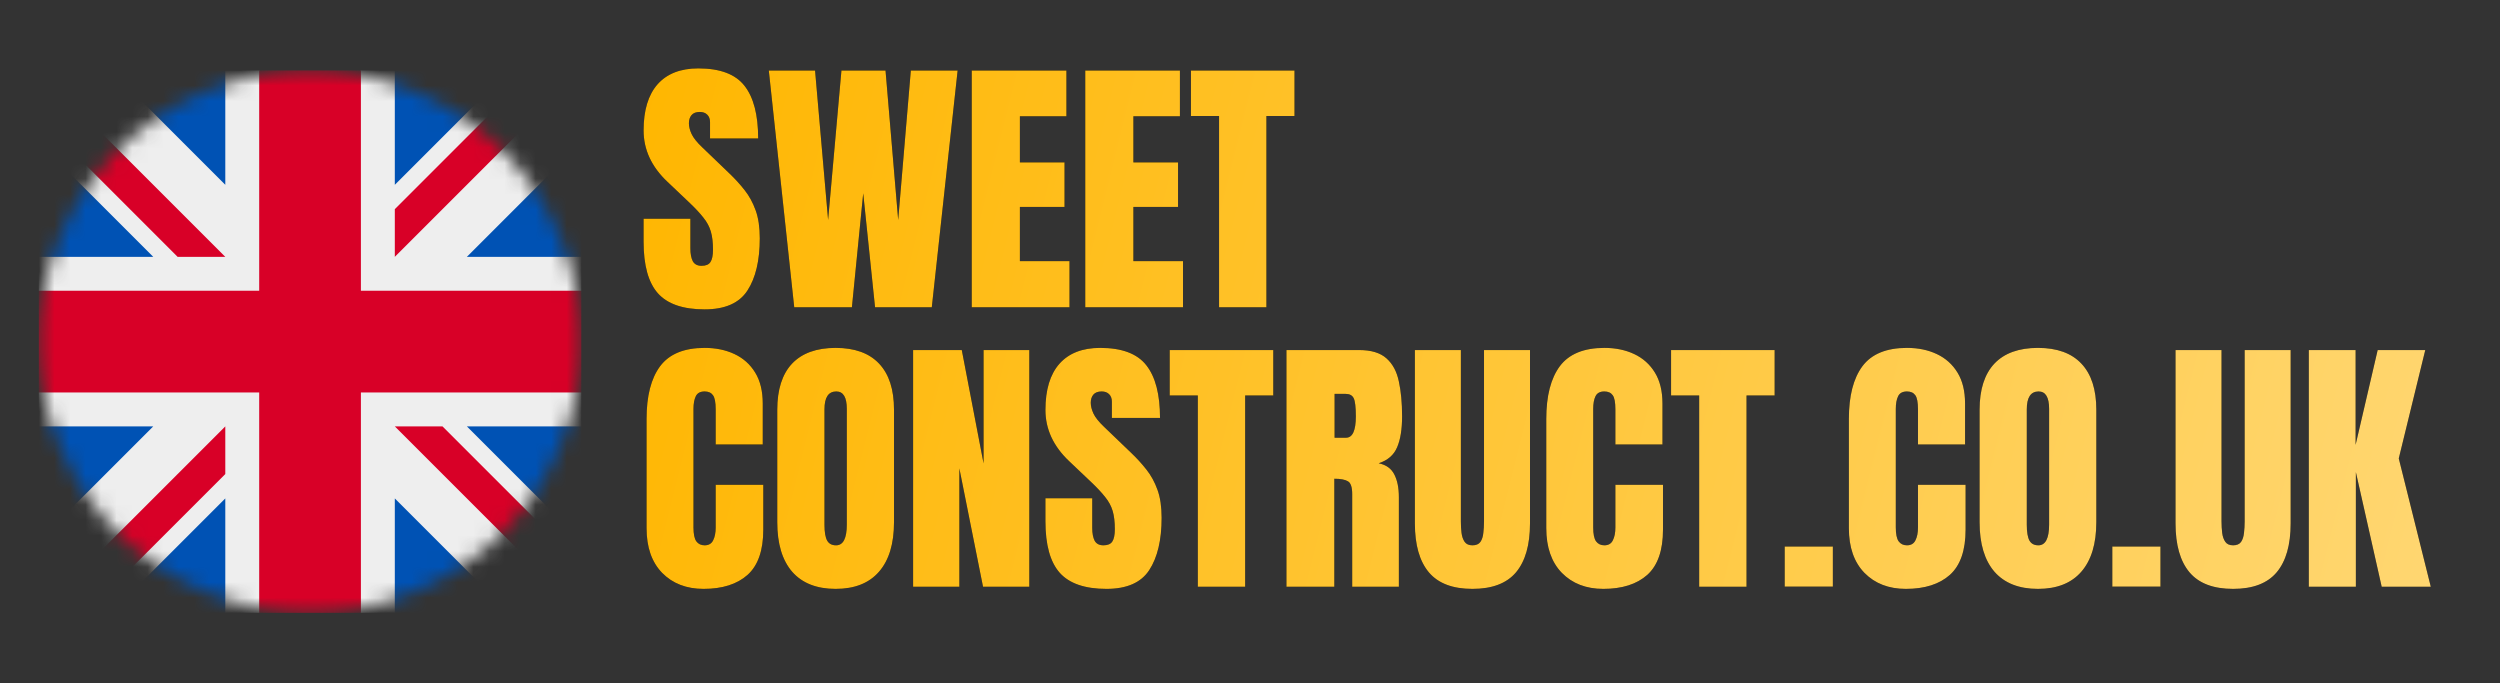
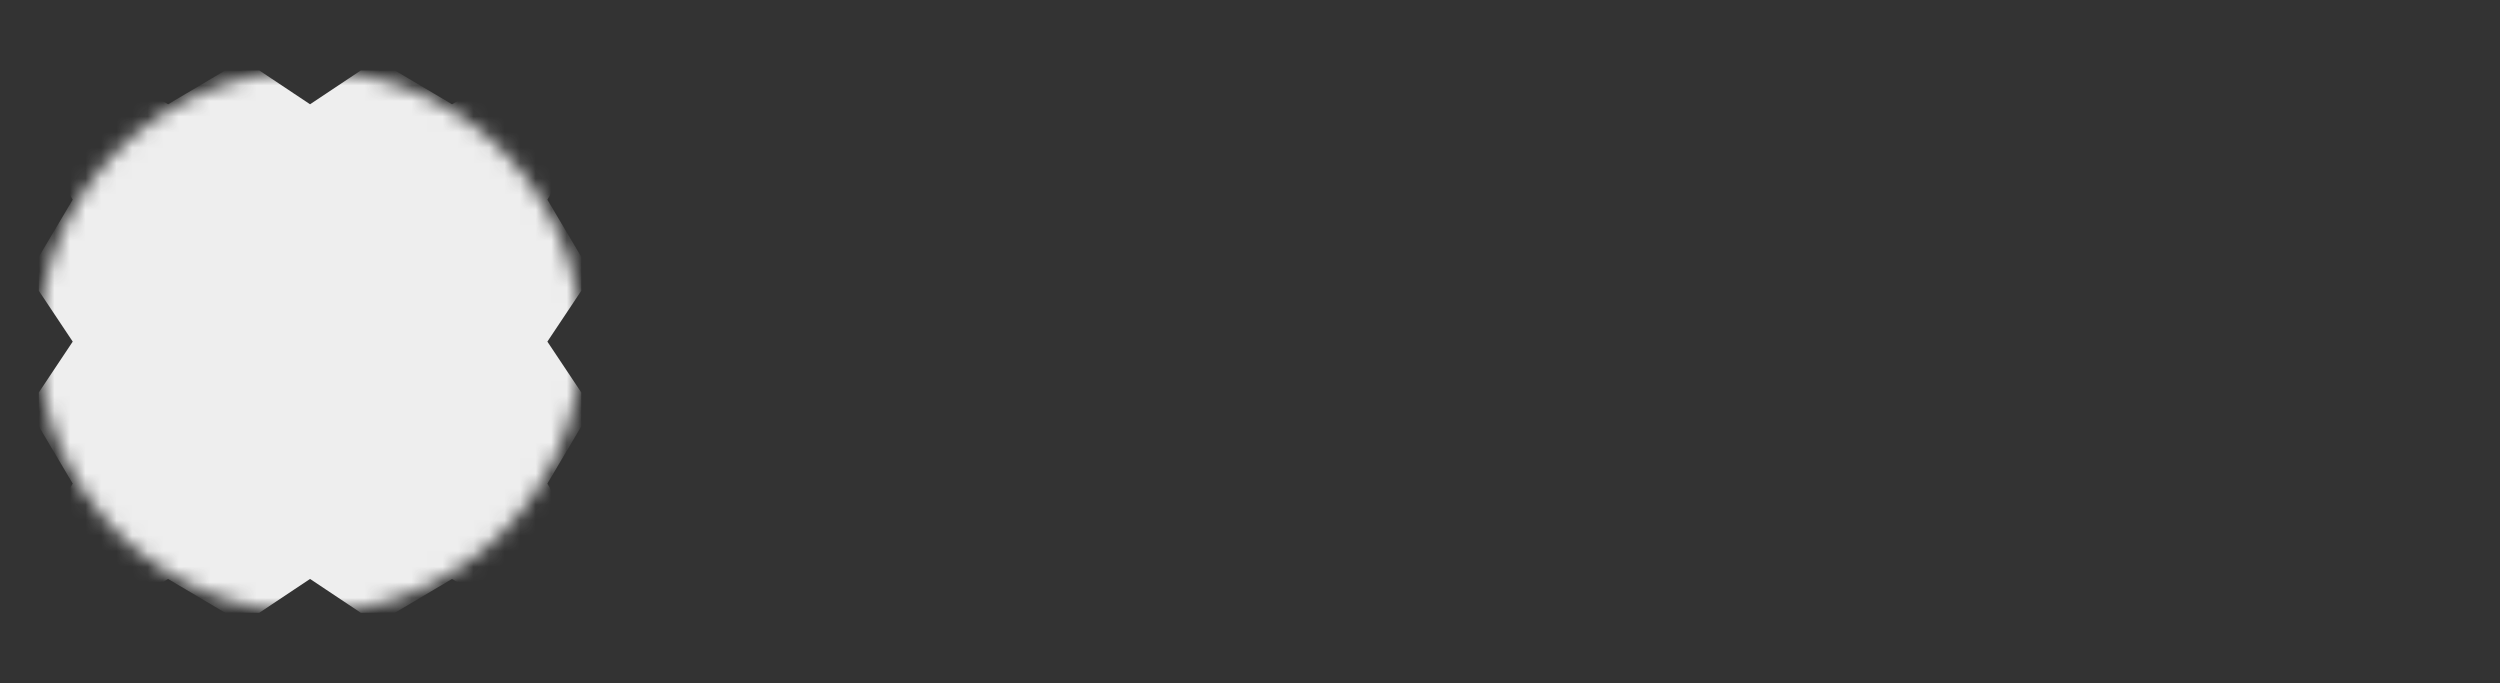
<svg xmlns="http://www.w3.org/2000/svg" width="161" height="44" viewBox="0 0 161 44" fill="none">
  <rect x="0" y="0" width="161" height="44" fill="#333333" stroke="none" />
  <mask id="mask0_3052_1108" style="mask-type:luminance" maskUnits="userSpaceOnUse" x="2" y="4" width="36" height="36">
    <path d="M19.967 39.467C29.614 39.467 37.435 31.647 37.435 22C37.435 12.353 29.614 4.533 19.967 4.533C10.32 4.533 2.5 12.353 2.5 22C2.5 31.647 10.32 39.467 19.967 39.467Z" fill="white" />
  </mask>
  <g mask="url(#mask0_3052_1108)">
    <path d="M2.5 4.533L3.046 6.034L2.5 7.603V9.172L4.683 12.857L2.5 16.541V18.725L4.683 22L2.5 25.275V27.459L4.683 31.143L2.5 34.828V39.467L4.001 38.922L5.57 39.467H7.14L10.824 37.284L14.509 39.467H16.692L19.967 37.284L23.242 39.467H25.426L29.11 37.284L32.795 39.467H37.435L36.889 37.966L37.435 36.397V34.828L35.251 31.143L37.435 27.459V25.275L35.251 22L37.435 18.725V16.541L35.251 12.857L37.435 9.172V4.533L35.934 5.078L34.364 4.533H32.795L29.11 6.716L25.426 4.533H23.242L19.967 6.716L16.692 4.533H14.509L10.824 6.716L7.14 4.533H2.5Z" fill="#EEEEEE" />
-     <path d="M25.426 4.533V11.902L32.795 4.533H25.426ZM37.435 9.172L30.066 16.541H37.435V9.172ZM2.5 16.541H9.869L2.5 9.172V16.541ZM7.14 4.533L14.509 11.902V4.533H7.14ZM14.509 39.467V32.098L7.14 39.467H14.509ZM2.5 34.828L9.869 27.459H2.5V34.828ZM37.435 27.459H30.066L37.435 34.828V27.459ZM32.795 39.467L25.426 32.098V39.467H32.795Z" fill="#0052B4" />
-     <path d="M2.5 4.533V7.603L11.438 16.541H14.509L2.5 4.533ZM16.692 4.533V18.725H2.5V25.275H16.692V39.467H23.242V25.275H37.435V18.725H23.242V4.533H16.692ZM34.364 4.533L25.426 13.471V16.541L37.435 4.533H34.364ZM14.509 27.459L2.5 39.467H5.57L14.509 30.529V27.459ZM25.426 27.459L37.435 39.467V36.397L28.496 27.459H25.426Z" fill="#D80027" />
  </g>
-   <path d="M45.379 19.924C43.988 19.924 42.983 19.578 42.365 18.885C41.753 18.192 41.447 17.089 41.447 15.576V14.087H44.461V15.992C44.461 16.345 44.513 16.622 44.617 16.824C44.727 17.02 44.915 17.118 45.18 17.118C45.457 17.118 45.648 17.037 45.752 16.876C45.861 16.714 45.916 16.448 45.916 16.079C45.916 15.611 45.87 15.222 45.778 14.91C45.685 14.592 45.524 14.292 45.293 14.009C45.068 13.72 44.753 13.385 44.349 13.004L42.98 11.705C41.958 10.741 41.447 9.638 41.447 8.397C41.447 7.097 41.748 6.107 42.348 5.426C42.954 4.745 43.829 4.404 44.972 4.404C46.37 4.404 47.36 4.776 47.943 5.521C48.532 6.266 48.826 7.398 48.826 8.916H45.726V7.868C45.726 7.66 45.665 7.499 45.544 7.383C45.428 7.268 45.27 7.21 45.068 7.21C44.825 7.21 44.646 7.279 44.531 7.418C44.421 7.551 44.366 7.724 44.366 7.938C44.366 8.151 44.424 8.382 44.539 8.63C44.655 8.879 44.883 9.165 45.224 9.488L46.982 11.177C47.334 11.512 47.657 11.867 47.952 12.242C48.246 12.612 48.483 13.045 48.662 13.541C48.841 14.032 48.93 14.633 48.93 15.343C48.93 16.775 48.665 17.898 48.134 18.712C47.608 19.52 46.69 19.924 45.379 19.924ZM51.148 19.786L49.511 4.543H52.49L53.33 14.165L54.188 4.543H57.028L57.843 14.165L58.657 4.543H61.671L60.008 19.786H56.353L55.591 12.45L54.863 19.786H51.148ZM62.58 19.786V4.543H68.677V7.487H65.681V10.458H68.556V13.325H65.681V16.815H68.876V19.786H62.58ZM69.89 19.786V4.543H75.987V7.487H72.99V10.458H75.866V13.325H72.99V16.815H76.186V19.786H69.89ZM78.507 19.786V7.47H76.697V4.543H83.366V7.47H81.556V19.786H78.507ZM45.31 37.924C44.207 37.924 43.318 37.581 42.642 36.894C41.973 36.207 41.638 35.245 41.638 34.01V26.977C41.638 25.499 41.929 24.367 42.513 23.582C43.102 22.797 44.057 22.404 45.379 22.404C46.101 22.404 46.742 22.537 47.302 22.802C47.868 23.068 48.313 23.466 48.636 23.997C48.959 24.523 49.121 25.187 49.121 25.99V28.622H46.09V26.371C46.09 25.915 46.032 25.608 45.916 25.453C45.801 25.291 45.622 25.21 45.379 25.21C45.096 25.21 44.906 25.314 44.808 25.522C44.71 25.724 44.66 25.995 44.66 26.336V33.966C44.66 34.388 44.721 34.685 44.842 34.858C44.969 35.032 45.148 35.118 45.379 35.118C45.639 35.118 45.821 35.011 45.925 34.798C46.035 34.584 46.09 34.307 46.09 33.966V31.221H49.156V34.105C49.156 35.444 48.818 36.417 48.142 37.024C47.467 37.624 46.523 37.924 45.31 37.924ZM53.815 37.924C52.597 37.924 51.664 37.558 51.018 36.824C50.377 36.085 50.056 35.02 50.056 33.629V26.388C50.056 25.083 50.374 24.093 51.009 23.417C51.65 22.742 52.585 22.404 53.815 22.404C55.045 22.404 55.977 22.742 56.613 23.417C57.254 24.093 57.574 25.083 57.574 26.388V33.629C57.574 35.02 57.251 36.085 56.604 36.824C55.963 37.558 55.033 37.924 53.815 37.924ZM53.841 35.118C54.303 35.118 54.534 34.671 54.534 33.776V26.336C54.534 25.585 54.309 25.21 53.858 25.21C53.35 25.21 53.096 25.594 53.096 26.362V33.793C53.096 34.267 53.154 34.607 53.27 34.815C53.385 35.017 53.575 35.118 53.841 35.118ZM58.804 37.786V22.543H61.939L63.342 29.844V22.543H66.287V37.786H63.307L61.783 30.164V37.786H58.804ZM71.258 37.924C69.867 37.924 68.862 37.578 68.244 36.885C67.632 36.192 67.326 35.089 67.326 33.577V32.087H70.34V33.992C70.34 34.344 70.392 34.622 70.496 34.824C70.606 35.02 70.793 35.118 71.059 35.118C71.336 35.118 71.527 35.037 71.631 34.876C71.74 34.714 71.795 34.448 71.795 34.079C71.795 33.611 71.749 33.221 71.657 32.91C71.564 32.592 71.403 32.292 71.172 32.009C70.947 31.72 70.632 31.385 70.228 31.004L68.859 29.705C67.837 28.741 67.326 27.638 67.326 26.397C67.326 25.098 67.626 24.107 68.227 23.426C68.833 22.745 69.708 22.404 70.851 22.404C72.249 22.404 73.239 22.776 73.822 23.521C74.411 24.266 74.705 25.398 74.705 26.916H71.605V25.868C71.605 25.66 71.544 25.499 71.423 25.383C71.307 25.268 71.149 25.21 70.947 25.21C70.704 25.21 70.525 25.279 70.409 25.418C70.3 25.551 70.245 25.724 70.245 25.938C70.245 26.151 70.303 26.382 70.418 26.631C70.534 26.879 70.762 27.165 71.102 27.488L72.861 29.177C73.213 29.512 73.536 29.867 73.831 30.242C74.125 30.612 74.362 31.045 74.541 31.541C74.72 32.032 74.809 32.633 74.809 33.343C74.809 34.775 74.544 35.898 74.013 36.712C73.487 37.52 72.569 37.924 71.258 37.924ZM77.139 37.786V25.47H75.329V22.543H81.998V25.47H80.188V37.786H77.139ZM82.847 37.786V22.543H87.523C88.303 22.543 88.892 22.721 89.29 23.079C89.689 23.432 89.954 23.928 90.087 24.569C90.226 25.204 90.295 25.952 90.295 26.812C90.295 27.644 90.188 28.308 89.975 28.804C89.767 29.301 89.371 29.645 88.788 29.835C89.267 29.933 89.602 30.173 89.793 30.554C89.989 30.929 90.087 31.417 90.087 32.018V37.786H87.082V31.818C87.082 31.374 86.989 31.099 86.805 30.996C86.626 30.886 86.334 30.831 85.93 30.831V37.786H82.847ZM85.947 28.189H86.683C87.105 28.189 87.316 27.73 87.316 26.812C87.316 26.218 87.269 25.828 87.177 25.643C87.085 25.458 86.912 25.366 86.657 25.366H85.947V28.189ZM94.825 37.924C93.554 37.924 92.619 37.569 92.019 36.859C91.418 36.143 91.118 35.092 91.118 33.706V22.543H94.08V33.585C94.08 33.839 94.094 34.085 94.123 34.321C94.152 34.552 94.218 34.743 94.322 34.893C94.426 35.043 94.594 35.118 94.825 35.118C95.061 35.118 95.232 35.046 95.336 34.902C95.44 34.752 95.503 34.558 95.526 34.321C95.555 34.085 95.57 33.839 95.57 33.585V22.543H98.532V33.706C98.532 35.092 98.231 36.143 97.631 36.859C97.03 37.569 96.095 37.924 94.825 37.924ZM103.252 37.924C102.149 37.924 101.26 37.581 100.584 36.894C99.915 36.207 99.58 35.245 99.58 34.01V26.977C99.58 25.499 99.871 24.367 100.454 23.582C101.043 22.797 101.999 22.404 103.321 22.404C104.043 22.404 104.684 22.537 105.244 22.802C105.81 23.068 106.254 23.466 106.578 23.997C106.901 24.523 107.063 25.187 107.063 25.99V28.622H104.031V26.371C104.031 25.915 103.974 25.608 103.858 25.453C103.743 25.291 103.564 25.21 103.321 25.21C103.038 25.21 102.848 25.314 102.749 25.522C102.651 25.724 102.602 25.995 102.602 26.336V33.966C102.602 34.388 102.663 34.685 102.784 34.858C102.911 35.032 103.09 35.118 103.321 35.118C103.581 35.118 103.763 35.011 103.867 34.798C103.976 34.584 104.031 34.307 104.031 33.966V31.221H107.097V34.105C107.097 35.444 106.759 36.417 106.084 37.024C105.408 37.624 104.464 37.924 103.252 37.924ZM109.427 37.786V25.47H107.617V22.543H114.286V25.47H112.476V37.786H109.427ZM114.935 37.777V35.196H118.036V37.777H114.935ZM122.739 37.924C121.636 37.924 120.747 37.581 120.071 36.894C119.402 36.207 119.067 35.245 119.067 34.01V26.977C119.067 25.499 119.358 24.367 119.941 23.582C120.53 22.797 121.486 22.404 122.808 22.404C123.53 22.404 124.171 22.537 124.731 22.802C125.297 23.068 125.741 23.466 126.065 23.997C126.388 24.523 126.55 25.187 126.55 25.99V28.622H123.518V26.371C123.518 25.915 123.461 25.608 123.345 25.453C123.23 25.291 123.051 25.21 122.808 25.21C122.525 25.21 122.335 25.314 122.237 25.522C122.138 25.724 122.089 25.995 122.089 26.336V33.966C122.089 34.388 122.15 34.685 122.271 34.858C122.398 35.032 122.577 35.118 122.808 35.118C123.068 35.118 123.25 35.011 123.354 34.798C123.464 34.584 123.518 34.307 123.518 33.966V31.221H126.584V34.105C126.584 35.444 126.247 36.417 125.571 37.024C124.895 37.624 123.951 37.924 122.739 37.924ZM131.244 37.924C130.026 37.924 129.093 37.558 128.446 36.824C127.806 36.085 127.485 35.02 127.485 33.629V26.388C127.485 25.083 127.803 24.093 128.438 23.417C129.079 22.742 130.014 22.404 131.244 22.404C132.474 22.404 133.406 22.742 134.041 23.417C134.682 24.093 135.003 25.083 135.003 26.388V33.629C135.003 35.02 134.679 36.085 134.033 36.824C133.392 37.558 132.462 37.924 131.244 37.924ZM131.27 35.118C131.732 35.118 131.963 34.671 131.963 33.776V26.336C131.963 25.585 131.738 25.21 131.287 25.21C130.779 25.21 130.525 25.594 130.525 26.362V33.793C130.525 34.267 130.583 34.607 130.698 34.815C130.814 35.017 131.004 35.118 131.27 35.118ZM136.033 37.777V35.196H139.134V37.777H136.033ZM143.811 37.924C142.541 37.924 141.605 37.569 141.005 36.859C140.404 36.143 140.104 35.092 140.104 33.706V22.543H143.066V33.585C143.066 33.839 143.081 34.085 143.109 34.321C143.138 34.552 143.205 34.743 143.309 34.893C143.413 35.043 143.58 35.118 143.811 35.118C144.048 35.118 144.218 35.046 144.322 34.902C144.426 34.752 144.489 34.558 144.513 34.321C144.541 34.085 144.556 33.839 144.556 33.585V22.543H147.518V33.706C147.518 35.092 147.218 36.143 146.617 36.859C146.017 37.569 145.081 37.924 143.811 37.924ZM148.687 37.786V22.543H151.701V28.648L153.122 22.543H156.187L154.481 29.523L156.543 37.786H153.381L151.718 30.407V37.786H148.687Z" fill="black" />
-   <path d="M45.379 19.924C43.988 19.924 42.983 19.578 42.365 18.885C41.753 18.192 41.447 17.089 41.447 15.576V14.087H44.461V15.992C44.461 16.345 44.513 16.622 44.617 16.824C44.727 17.02 44.915 17.118 45.18 17.118C45.457 17.118 45.648 17.037 45.752 16.876C45.861 16.714 45.916 16.448 45.916 16.079C45.916 15.611 45.87 15.222 45.778 14.91C45.685 14.592 45.524 14.292 45.293 14.009C45.068 13.72 44.753 13.385 44.349 13.004L42.98 11.705C41.958 10.741 41.447 9.638 41.447 8.397C41.447 7.097 41.748 6.107 42.348 5.426C42.954 4.745 43.829 4.404 44.972 4.404C46.37 4.404 47.36 4.776 47.943 5.521C48.532 6.266 48.826 7.398 48.826 8.916H45.726V7.868C45.726 7.66 45.665 7.499 45.544 7.383C45.428 7.268 45.27 7.21 45.068 7.21C44.825 7.21 44.646 7.279 44.531 7.418C44.421 7.551 44.366 7.724 44.366 7.938C44.366 8.151 44.424 8.382 44.539 8.63C44.655 8.879 44.883 9.165 45.224 9.488L46.982 11.177C47.334 11.512 47.657 11.867 47.952 12.242C48.246 12.612 48.483 13.045 48.662 13.541C48.841 14.032 48.93 14.633 48.93 15.343C48.93 16.775 48.665 17.898 48.134 18.712C47.608 19.52 46.69 19.924 45.379 19.924ZM51.148 19.786L49.511 4.543H52.49L53.33 14.165L54.188 4.543H57.028L57.843 14.165L58.657 4.543H61.671L60.008 19.786H56.353L55.591 12.45L54.863 19.786H51.148ZM62.58 19.786V4.543H68.677V7.487H65.681V10.458H68.556V13.325H65.681V16.815H68.876V19.786H62.58ZM69.89 19.786V4.543H75.987V7.487H72.99V10.458H75.866V13.325H72.99V16.815H76.186V19.786H69.89ZM78.507 19.786V7.47H76.697V4.543H83.366V7.47H81.556V19.786H78.507ZM45.31 37.924C44.207 37.924 43.318 37.581 42.642 36.894C41.973 36.207 41.638 35.245 41.638 34.01V26.977C41.638 25.499 41.929 24.367 42.513 23.582C43.102 22.797 44.057 22.404 45.379 22.404C46.101 22.404 46.742 22.537 47.302 22.802C47.868 23.068 48.313 23.466 48.636 23.997C48.959 24.523 49.121 25.187 49.121 25.99V28.622H46.09V26.371C46.09 25.915 46.032 25.608 45.916 25.453C45.801 25.291 45.622 25.21 45.379 25.21C45.096 25.21 44.906 25.314 44.808 25.522C44.71 25.724 44.66 25.995 44.66 26.336V33.966C44.66 34.388 44.721 34.685 44.842 34.858C44.969 35.032 45.148 35.118 45.379 35.118C45.639 35.118 45.821 35.011 45.925 34.798C46.035 34.584 46.09 34.307 46.09 33.966V31.221H49.156V34.105C49.156 35.444 48.818 36.417 48.142 37.024C47.467 37.624 46.523 37.924 45.31 37.924ZM53.815 37.924C52.597 37.924 51.664 37.558 51.018 36.824C50.377 36.085 50.056 35.02 50.056 33.629V26.388C50.056 25.083 50.374 24.093 51.009 23.417C51.65 22.742 52.585 22.404 53.815 22.404C55.045 22.404 55.977 22.742 56.613 23.417C57.254 24.093 57.574 25.083 57.574 26.388V33.629C57.574 35.02 57.251 36.085 56.604 36.824C55.963 37.558 55.033 37.924 53.815 37.924ZM53.841 35.118C54.303 35.118 54.534 34.671 54.534 33.776V26.336C54.534 25.585 54.309 25.21 53.858 25.21C53.35 25.21 53.096 25.594 53.096 26.362V33.793C53.096 34.267 53.154 34.607 53.27 34.815C53.385 35.017 53.575 35.118 53.841 35.118ZM58.804 37.786V22.543H61.939L63.342 29.844V22.543H66.287V37.786H63.307L61.783 30.164V37.786H58.804ZM71.258 37.924C69.867 37.924 68.862 37.578 68.244 36.885C67.632 36.192 67.326 35.089 67.326 33.577V32.087H70.34V33.992C70.34 34.344 70.392 34.622 70.496 34.824C70.606 35.02 70.793 35.118 71.059 35.118C71.336 35.118 71.527 35.037 71.631 34.876C71.74 34.714 71.795 34.448 71.795 34.079C71.795 33.611 71.749 33.221 71.657 32.91C71.564 32.592 71.403 32.292 71.172 32.009C70.947 31.72 70.632 31.385 70.228 31.004L68.859 29.705C67.837 28.741 67.326 27.638 67.326 26.397C67.326 25.098 67.626 24.107 68.227 23.426C68.833 22.745 69.708 22.404 70.851 22.404C72.249 22.404 73.239 22.776 73.822 23.521C74.411 24.266 74.705 25.398 74.705 26.916H71.605V25.868C71.605 25.66 71.544 25.499 71.423 25.383C71.307 25.268 71.149 25.21 70.947 25.21C70.704 25.21 70.525 25.279 70.409 25.418C70.3 25.551 70.245 25.724 70.245 25.938C70.245 26.151 70.303 26.382 70.418 26.631C70.534 26.879 70.762 27.165 71.102 27.488L72.861 29.177C73.213 29.512 73.536 29.867 73.831 30.242C74.125 30.612 74.362 31.045 74.541 31.541C74.72 32.032 74.809 32.633 74.809 33.343C74.809 34.775 74.544 35.898 74.013 36.712C73.487 37.52 72.569 37.924 71.258 37.924ZM77.139 37.786V25.47H75.329V22.543H81.998V25.47H80.188V37.786H77.139ZM82.847 37.786V22.543H87.523C88.303 22.543 88.892 22.721 89.29 23.079C89.689 23.432 89.954 23.928 90.087 24.569C90.226 25.204 90.295 25.952 90.295 26.812C90.295 27.644 90.188 28.308 89.975 28.804C89.767 29.301 89.371 29.645 88.788 29.835C89.267 29.933 89.602 30.173 89.793 30.554C89.989 30.929 90.087 31.417 90.087 32.018V37.786H87.082V31.818C87.082 31.374 86.989 31.099 86.805 30.996C86.626 30.886 86.334 30.831 85.93 30.831V37.786H82.847ZM85.947 28.189H86.683C87.105 28.189 87.316 27.73 87.316 26.812C87.316 26.218 87.269 25.828 87.177 25.643C87.085 25.458 86.912 25.366 86.657 25.366H85.947V28.189ZM94.825 37.924C93.554 37.924 92.619 37.569 92.019 36.859C91.418 36.143 91.118 35.092 91.118 33.706V22.543H94.08V33.585C94.08 33.839 94.094 34.085 94.123 34.321C94.152 34.552 94.218 34.743 94.322 34.893C94.426 35.043 94.594 35.118 94.825 35.118C95.061 35.118 95.232 35.046 95.336 34.902C95.44 34.752 95.503 34.558 95.526 34.321C95.555 34.085 95.57 33.839 95.57 33.585V22.543H98.532V33.706C98.532 35.092 98.231 36.143 97.631 36.859C97.03 37.569 96.095 37.924 94.825 37.924ZM103.252 37.924C102.149 37.924 101.26 37.581 100.584 36.894C99.915 36.207 99.58 35.245 99.58 34.01V26.977C99.58 25.499 99.871 24.367 100.454 23.582C101.043 22.797 101.999 22.404 103.321 22.404C104.043 22.404 104.684 22.537 105.244 22.802C105.81 23.068 106.254 23.466 106.578 23.997C106.901 24.523 107.063 25.187 107.063 25.99V28.622H104.031V26.371C104.031 25.915 103.974 25.608 103.858 25.453C103.743 25.291 103.564 25.21 103.321 25.21C103.038 25.21 102.848 25.314 102.749 25.522C102.651 25.724 102.602 25.995 102.602 26.336V33.966C102.602 34.388 102.663 34.685 102.784 34.858C102.911 35.032 103.09 35.118 103.321 35.118C103.581 35.118 103.763 35.011 103.867 34.798C103.976 34.584 104.031 34.307 104.031 33.966V31.221H107.097V34.105C107.097 35.444 106.759 36.417 106.084 37.024C105.408 37.624 104.464 37.924 103.252 37.924ZM109.427 37.786V25.47H107.617V22.543H114.286V25.47H112.476V37.786H109.427ZM114.935 37.777V35.196H118.036V37.777H114.935ZM122.739 37.924C121.636 37.924 120.747 37.581 120.071 36.894C119.402 36.207 119.067 35.245 119.067 34.01V26.977C119.067 25.499 119.358 24.367 119.941 23.582C120.53 22.797 121.486 22.404 122.808 22.404C123.53 22.404 124.171 22.537 124.731 22.802C125.297 23.068 125.741 23.466 126.065 23.997C126.388 24.523 126.55 25.187 126.55 25.99V28.622H123.518V26.371C123.518 25.915 123.461 25.608 123.345 25.453C123.23 25.291 123.051 25.21 122.808 25.21C122.525 25.21 122.335 25.314 122.237 25.522C122.138 25.724 122.089 25.995 122.089 26.336V33.966C122.089 34.388 122.15 34.685 122.271 34.858C122.398 35.032 122.577 35.118 122.808 35.118C123.068 35.118 123.25 35.011 123.354 34.798C123.464 34.584 123.518 34.307 123.518 33.966V31.221H126.584V34.105C126.584 35.444 126.247 36.417 125.571 37.024C124.895 37.624 123.951 37.924 122.739 37.924ZM131.244 37.924C130.026 37.924 129.093 37.558 128.446 36.824C127.806 36.085 127.485 35.02 127.485 33.629V26.388C127.485 25.083 127.803 24.093 128.438 23.417C129.079 22.742 130.014 22.404 131.244 22.404C132.474 22.404 133.406 22.742 134.041 23.417C134.682 24.093 135.003 25.083 135.003 26.388V33.629C135.003 35.02 134.679 36.085 134.033 36.824C133.392 37.558 132.462 37.924 131.244 37.924ZM131.27 35.118C131.732 35.118 131.963 34.671 131.963 33.776V26.336C131.963 25.585 131.738 25.21 131.287 25.21C130.779 25.21 130.525 25.594 130.525 26.362V33.793C130.525 34.267 130.583 34.607 130.698 34.815C130.814 35.017 131.004 35.118 131.27 35.118ZM136.033 37.777V35.196H139.134V37.777H136.033ZM143.811 37.924C142.541 37.924 141.605 37.569 141.005 36.859C140.404 36.143 140.104 35.092 140.104 33.706V22.543H143.066V33.585C143.066 33.839 143.081 34.085 143.109 34.321C143.138 34.552 143.205 34.743 143.309 34.893C143.413 35.043 143.58 35.118 143.811 35.118C144.048 35.118 144.218 35.046 144.322 34.902C144.426 34.752 144.489 34.558 144.513 34.321C144.541 34.085 144.556 33.839 144.556 33.585V22.543H147.518V33.706C147.518 35.092 147.218 36.143 146.617 36.859C146.017 37.569 145.081 37.924 143.811 37.924ZM148.687 37.786V22.543H151.701V28.648L153.122 22.543H156.187L154.481 29.523L156.543 37.786H153.381L151.718 30.407V37.786H148.687Z" fill="url(#paint0_linear_3052_1108)" />
  <defs>
    <linearGradient id="paint0_linear_3052_1108" x1="157.902" y1="41.661" x2="38.734" y2="11.949" gradientUnits="userSpaceOnUse">
      <stop stop-color="#FFD773" />
      <stop offset="1" stop-color="#FFB600" />
    </linearGradient>
  </defs>
</svg>